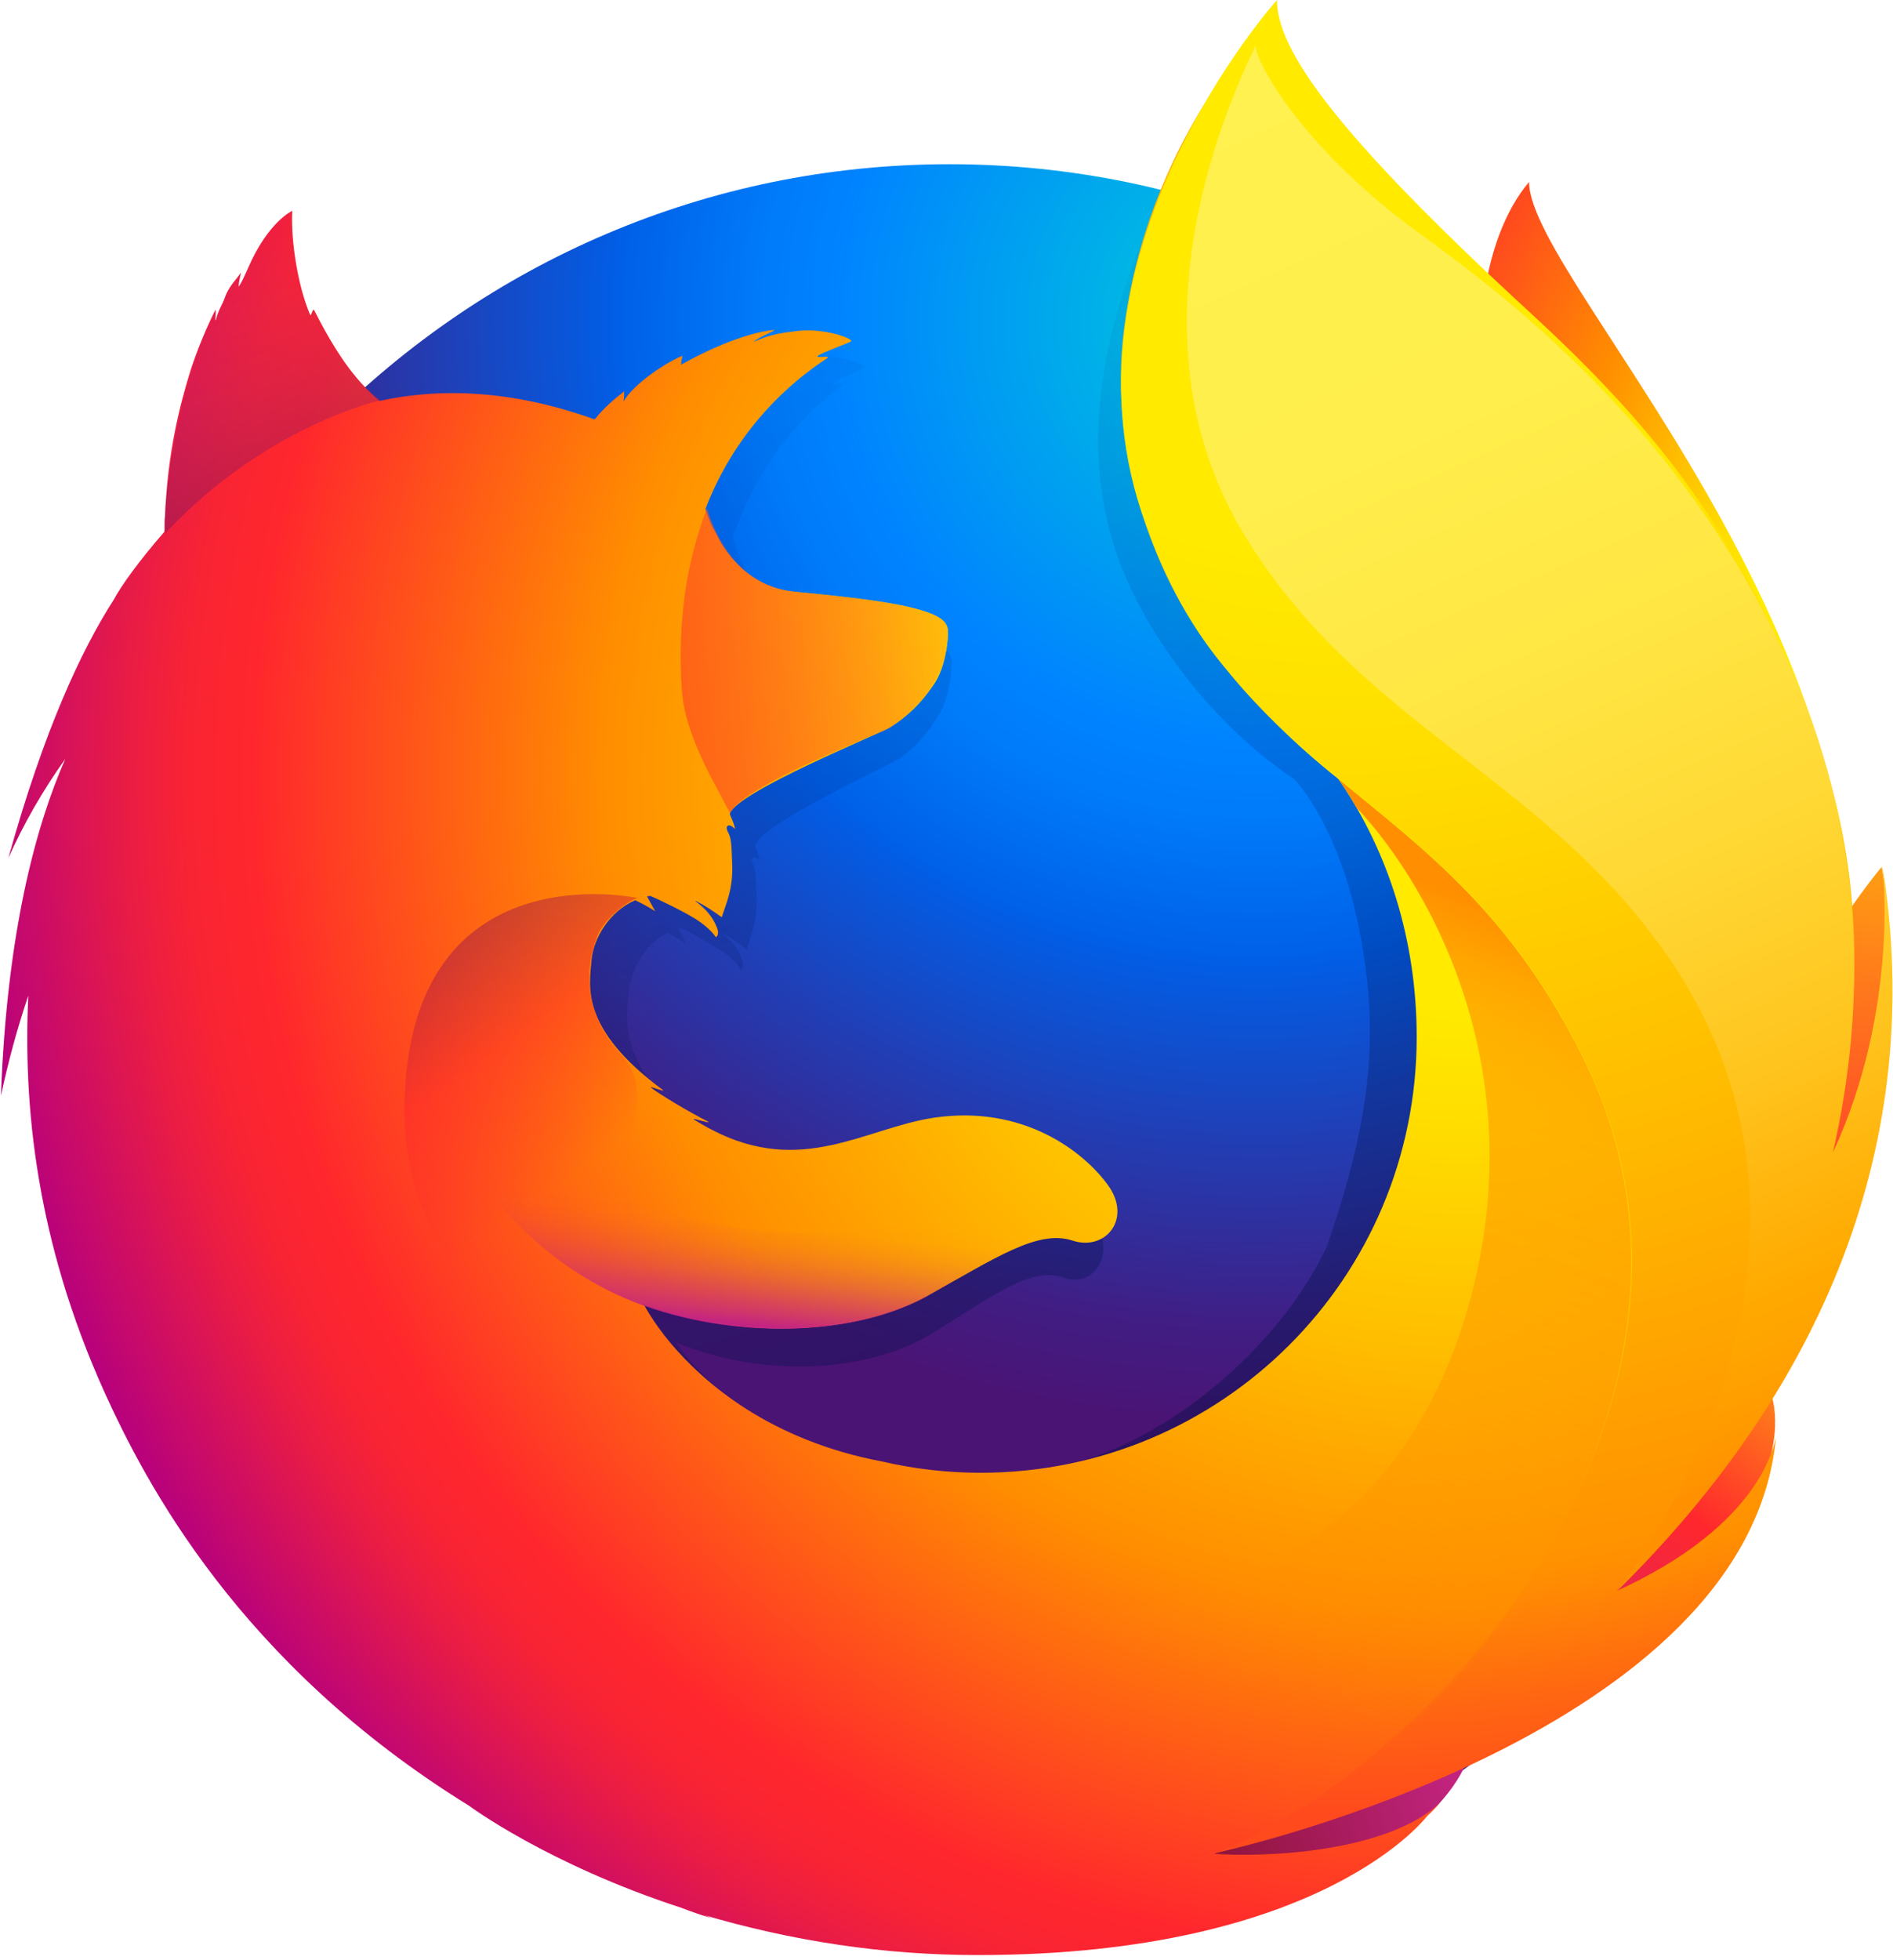
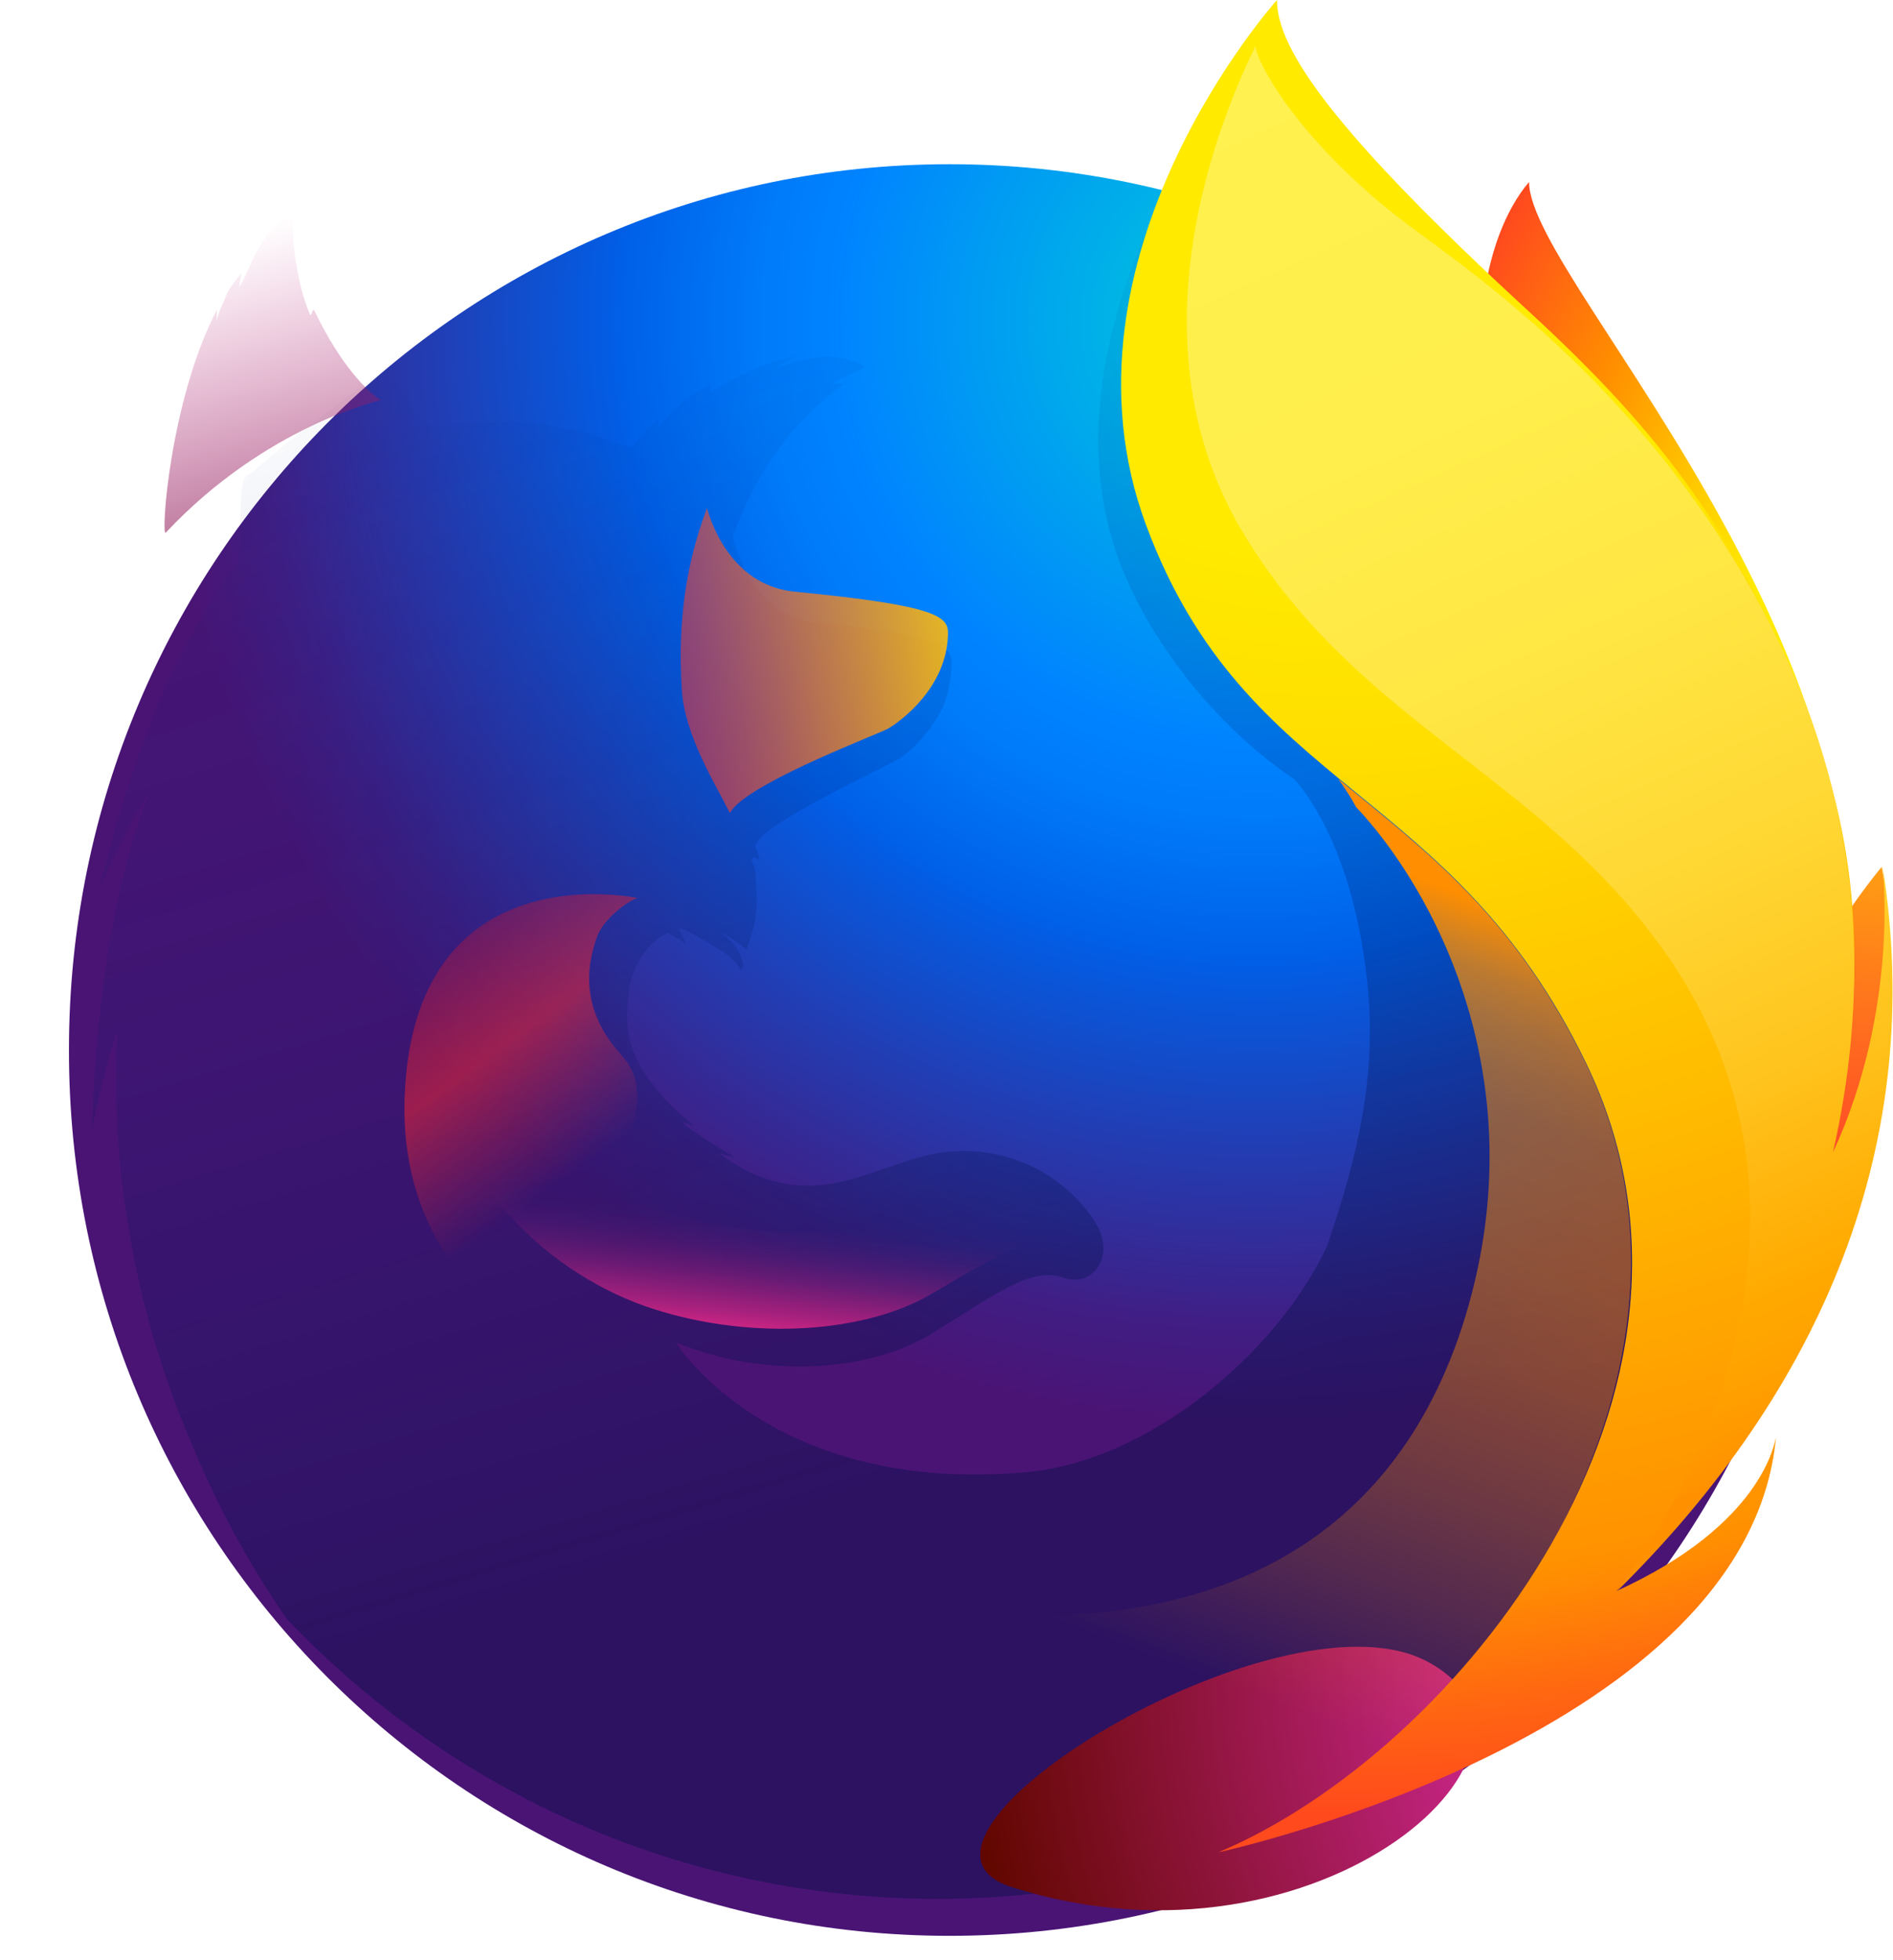
<svg xmlns="http://www.w3.org/2000/svg" aria-hidden="true" role="img" class="iconify iconify--logos" width="30.92" height="32" preserveAspectRatio="xMidYMid meet" viewBox="0 0 256 265">
  <defs>
    <radialGradient id="IconifyId-17b2bfeca9d-d6badc-3688" cx="-14920.226" cy="-8274.071" r="124.382" fx="-14928.161" fy="-8274.071" gradientTransform="matrix(.74 .029 -.049 1.09 10886.526 9537.696)" gradientUnits="userSpaceOnUse">
      <stop offset=".1" stop-color="#ffea00" />
      <stop offset=".17" stop-color="#ffde00" />
      <stop offset=".28" stop-color="#ffbf00" />
      <stop offset=".43" stop-color="#ff8e00" />
      <stop offset=".77" stop-color="#ff272d" />
      <stop offset=".87" stop-color="#e0255a" />
      <stop offset=".95" stop-color="#cc2477" />
      <stop offset="1" stop-color="#c42482" />
    </radialGradient>
    <radialGradient id="IconifyId-17b2bfeca9d-d6badc-3689" cx="-8176.534" cy="-7746.301" r="218.273" gradientTransform="translate(9957.373 9315.522) scale(1.197)" gradientUnits="userSpaceOnUse">
      <stop offset="0" stop-color="#00ccda" />
      <stop offset=".22" stop-color="#0083ff" />
      <stop offset=".26" stop-color="#007af9" />
      <stop offset=".33" stop-color="#0060e8" />
      <stop offset=".33" stop-color="#005fe7" />
      <stop offset=".44" stop-color="#2639ad" />
      <stop offset=".52" stop-color="#401e84" />
      <stop offset=".57" stop-color="#4a1475" />
    </radialGradient>
    <radialGradient id="IconifyId-17b2bfeca9d-d6badc-3690" cx="-9132.676" cy="-6696.7" r="73.626" gradientTransform="matrix(1.188 .117 -.117 1.188 10322.184 9194.845)" gradientUnits="userSpaceOnUse">
      <stop offset="0" stop-color="#ffea00" />
      <stop offset=".5" stop-color="#ff272d" />
      <stop offset="1" stop-color="#c42482" />
    </radialGradient>
    <radialGradient id="IconifyId-17b2bfeca9d-d6badc-3691" cx="-9139.338" cy="-6767.297" r="122.948" gradientTransform="matrix(1.188 .117 -.117 1.188 10322.184 9194.845)" gradientUnits="userSpaceOnUse">
      <stop offset="0" stop-color="#ffe900" />
      <stop offset=".16" stop-color="#ffaf0e" />
      <stop offset=".32" stop-color="#ff7a1b" />
      <stop offset=".47" stop-color="#ff4e26" />
      <stop offset=".62" stop-color="#ff2c2e" />
      <stop offset=".76" stop-color="#ff1434" />
      <stop offset=".89" stop-color="#ff0538" />
      <stop offset="1" stop-color="#ff0039" />
    </radialGradient>
    <radialGradient id="IconifyId-17b2bfeca9d-d6badc-3692" cx="-9121.947" cy="-6653.326" r="112.818" gradientTransform="matrix(1.188 .117 -.117 1.188 10322.184 9194.845)" gradientUnits="userSpaceOnUse">
      <stop offset="0" stop-color="#ff272d" />
      <stop offset=".5" stop-color="#c42482" />
      <stop offset=".99" stop-color="#620700" />
    </radialGradient>
    <radialGradient id="IconifyId-17b2bfeca9d-d6badc-3693" cx="227.574" cy="408.42" r="215.776" fx="235.292" fy="404.605" gradientTransform="translate(-29.473 -291.75) scale(.973)" gradientUnits="userSpaceOnUse">
      <stop offset=".16" stop-color="#ffea00" />
      <stop offset=".23" stop-color="#ffde00" />
      <stop offset=".37" stop-color="#ffbf00" />
      <stop offset=".54" stop-color="#ff8e00" />
      <stop offset=".76" stop-color="#ff272d" />
      <stop offset=".8" stop-color="#f92433" />
      <stop offset=".84" stop-color="#e91c45" />
      <stop offset=".89" stop-color="#cf0e62" />
      <stop offset=".94" stop-color="#b5007f" />
    </radialGradient>
    <radialGradient id="IconifyId-17b2bfeca9d-d6badc-3694" cx="215.202" cy="308.35" r="245.92" gradientTransform="translate(-29.473 -291.75) scale(.973)" gradientUnits="userSpaceOnUse">
      <stop offset=".28" stop-color="#ffea00" />
      <stop offset=".4" stop-color="#fd0" />
      <stop offset=".63" stop-color="#ffba00" />
      <stop offset=".86" stop-color="#ff9100" />
      <stop offset=".93" stop-color="#ff6711" />
      <stop offset=".99" stop-color="#ff4a1d" />
    </radialGradient>
    <linearGradient id="IconifyId-17b2bfeca9d-d6badc-3695" gradientUnits="userSpaceOnUse" x1="145.243" y1="481.786" x2="93.837" y2="313.629" gradientTransform="translate(0 -286)">
      <stop offset="0" stop-color="#000f43" stop-opacity=".4" />
      <stop offset=".48" stop-color="#001962" stop-opacity=".17" />
      <stop offset="1" stop-color="#002079" stop-opacity="0" />
    </linearGradient>
    <linearGradient id="IconifyId-17b2bfeca9d-d6badc-3696" gradientUnits="userSpaceOnUse" x1="-9348.662" y1="-6754.194" x2="-9266.217" y2="-6775.209" gradientTransform="matrix(1.22 .12 -.12 1.22 10634.76 9460)">
      <stop offset="0" stop-color="#c42482" stop-opacity=".5" />
      <stop offset=".47" stop-color="#ff272d" stop-opacity=".5" />
      <stop offset=".49" stop-color="#ff2c2c" stop-opacity=".51" />
      <stop offset=".68" stop-color="#ff7a1a" stop-opacity=".72" />
      <stop offset=".83" stop-color="#ffb20d" stop-opacity=".87" />
      <stop offset=".94" stop-color="#ffd605" stop-opacity=".96" />
      <stop offset="1" stop-color="#ffe302" />
    </linearGradient>
    <linearGradient id="IconifyId-17b2bfeca9d-d6badc-3697" gradientUnits="userSpaceOnUse" x1="103.092" y1="-1126.781" x2="88.439" y2="-1164.334" gradientTransform="matrix(.99 .1 -.1 .99 -175.62 1176.21)">
      <stop offset="0" stop-color="#891551" stop-opacity=".6" />
      <stop offset="1" stop-color="#c42482" stop-opacity="0" />
    </linearGradient>
    <linearGradient id="IconifyId-17b2bfeca9d-d6badc-3698" gradientUnits="userSpaceOnUse" x1="-193.279" y1="534.177" x2="-168.009" y2="562.877" gradientTransform="matrix(.99 .1 -.1 .99 303.51 -384.2)">
      <stop offset=".01" stop-color="#891551" stop-opacity=".5" />
      <stop offset=".48" stop-color="#ff272d" stop-opacity=".5" />
      <stop offset="1" stop-color="#ff272d" stop-opacity="0" />
    </linearGradient>
    <linearGradient id="IconifyId-17b2bfeca9d-d6badc-3699" gradientUnits="userSpaceOnUse" x1="-144.684" y1="583.677" x2="-144.665" y2="563.596" gradientTransform="matrix(.99 .1 -.1 .99 303.51 -384.2)">
      <stop offset="0" stop-color="#c42482" />
      <stop offset=".08" stop-color="#c42482" stop-opacity=".81" />
      <stop offset=".21" stop-color="#c42482" stop-opacity=".57" />
      <stop offset=".33" stop-color="#c42482" stop-opacity=".36" />
      <stop offset=".45" stop-color="#c42482" stop-opacity=".2" />
      <stop offset=".56" stop-color="#c42482" stop-opacity=".09" />
      <stop offset=".67" stop-color="#c42482" stop-opacity=".02" />
      <stop offset=".77" stop-color="#c42482" stop-opacity="0" />
    </linearGradient>
    <linearGradient id="IconifyId-17b2bfeca9d-d6badc-3700" gradientUnits="userSpaceOnUse" x1="166.591" y1="295.714" x2="248.667" y2="479.246" gradientTransform="translate(0 -286)">
      <stop offset="0" stop-color="#fff14f" />
      <stop offset=".27" stop-color="#ffee4c" />
      <stop offset=".45" stop-color="#ffe643" />
      <stop offset=".61" stop-color="#ffd834" />
      <stop offset=".76" stop-color="#ffc41e" />
      <stop offset=".89" stop-color="#ffab02" />
      <stop offset=".9" stop-color="#ffa900" />
      <stop offset=".95" stop-color="#ffa000" />
      <stop offset="1" stop-color="#ff9100" />
    </linearGradient>
    <linearGradient id="IconifyId-17b2bfeca9d-d6badc-3701" gradientUnits="userSpaceOnUse" x1="182.888" y1="401.274" x2="144.011" y2="505.662" gradientTransform="translate(0 -286)">
      <stop offset="0" stop-color="#ff8e00" />
      <stop offset=".04" stop-color="#ff8e00" stop-opacity=".86" />
      <stop offset=".08" stop-color="#ff8e00" stop-opacity=".73" />
      <stop offset=".13" stop-color="#ff8e00" stop-opacity=".63" />
      <stop offset=".18" stop-color="#ff8e00" stop-opacity=".56" />
      <stop offset=".23" stop-color="#ff8e00" stop-opacity=".51" />
      <stop offset=".28" stop-color="#ff8e00" stop-opacity=".5" />
      <stop offset=".39" stop-color="#ff8e00" stop-opacity=".48" />
      <stop offset=".52" stop-color="#ff8e00" stop-opacity=".42" />
      <stop offset=".68" stop-color="#ff8e00" stop-opacity=".31" />
      <stop offset=".84" stop-color="#ff8e00" stop-opacity=".17" />
      <stop offset="1" stop-color="#ff8e00" stop-opacity="0" />
    </linearGradient>
  </defs>
  <path fill="url(#IconifyId-17b2bfeca9d-d6badc-3688)" d="M206.8 24.6c-6.4 7.5-9.4 24.3-2.9 41.4s16.5 13.4 22.7 30.8c8.2 23 4.4 53.9 4.4 53.9s9.9 28.6 16.8-1.8c15.3-57.1-41-110.2-41-124.3z" />
  <path fill="url(#IconifyId-17b2bfeca9d-d6badc-3689)" d="M128.4 261.7c65.9 0 119.2-53.6 119.2-119.8S194.2 22.2 128.4 22.2S9.3 75.8 9.3 141.9c-.1 66.2 53.3 119.8 119.1 119.8z" />
  <path fill="url(#IconifyId-17b2bfeca9d-d6badc-3695)" d="M217.7 215.8c-2.6 1.8-5.3 3.4-8.1 4.9c3.7-5.5 7.2-11.1 10.3-16.9c2.5-2.8 4.9-5.5 6.8-8.5c.9-1.5 2-3.2 3.1-5.3c6.7-12.1 14.1-31.6 14.3-51.6v-1.5c0-5-.5-10.1-1.5-15c.1.4.1.8.2 1.2c-.1-.3-.1-.6-.2-.9c.1.5.2 1.1.3 1.6c1.4 11.6.4 22.9-4.5 31.3c-.1.1-.2.2-.2.4c2.5-12.7 3.4-26.7.6-40.7c0 0-1.1-6.8-9.5-27.5c-4.8-11.9-13.4-21.7-20.9-28.8c-6.6-8.2-12.7-13.7-16-17.2c-6.9-7.3-9.8-12.8-11-16.3c-1-.5-14.3-13.4-15.3-13.9c-5.8 9-23.9 37-15.3 63.1c3.9 11.9 13.8 24.2 24.2 31.1c.5.5 6.2 6.7 8.9 20.7c2.8 14.5 1.3 25.7-4.4 42.4c-6.8 14.6-24.2 29.1-40.5 30.6c-34.8 3.2-47.6-17.5-47.6-17.5c12.4 5 26.2 3.9 34.6-1.2c8.4-5.2 13.5-9.1 17.7-7.6c4.1 1.5 7.3-2.9 4.4-7.5c-4.6-7.1-13-10.7-21.3-9.3c-8.4 1.4-16.2 8.1-27.2 1.6c-.7-.4-1.4-.9-2.1-1.4s2.4.7 1.6.2c-2.1-1.2-6-3.7-6.9-4.6c-.2-.2 1.7.6 1.5.4c-10.3-8.5-9-14.3-8.7-17.9c.3-2.9 2.1-6.6 5.3-8.1c1.5.8 2.5 1.5 2.5 1.5s-.7-1.3-1-2c.1-.1.2 0 .4-.1c1.3.6 4 2.2 5.5 3.1c1.9 1.3 2.5 2.5 2.5 2.5s.5-.3.1-1.4c-.1-.5-.7-2-2.6-3.5h.1c1.1.6 2.2 1.4 3.2 2.2c.5-1.9 1.5-3.9 1.3-7.5c-.1-2.5-.1-3.2-.5-4.2c-.4-.8.2-1.2.9-.3c-.1-.7-.3-1.4-.6-2v-.1c.9-3 18.3-10.9 19.6-11.8c2.1-1.5 3.8-3.4 5.1-5.6c1-1.5 1.7-3.7 1.9-7c.1-2.4-1-4-18.7-5.8c-4.8-.5-7.7-4-9.3-7.2c-.3-.7-.6-1.3-.9-2s-.5-1.5-.7-2.3c2.9-8.3 7.7-15.3 14.9-20.6c.4-.4-1.6.1-1.2-.3c.5-.4 3.4-1.6 4-1.9c.7-.3-2.9-1.9-6.1-1.5s-3.9.8-5.7 1.5c.7-.7 3-1.7 2.5-1.6c-3.5.5-7.8 2.6-11.5 4.9c0-.4.1-.8.2-1.2c-1.7.7-6 3.7-7.2 6.2c.1-.5.1-1 .1-1.5c-1.3 1.1-2.5 2.3-3.5 3.7l-.6.2c-10-4-18.9-4.3-26.3-2.5c-1.6-1.6-2.4-.4-6.2-8.6c-.3-.5.2.5 0 0c-.6-1.6.4 2.1 0 0c-6.2 5-14.4 10.6-18.4 14.5c0 .2 4.6-1.3 0 0c-1.6.5-1.5 1.4-1.7 10.1c-.1.7 0 1.4-.1 2c-3.2 4-5.3 7.4-6.1 9.2c-4.1 7-8.6 18-12.9 35.3c1.9-4.7 4.2-9.2 6.9-13.5c-3.6 9.2-7.1 23.7-7.8 45.9c.9-4.6 2-9.1 3.4-13.6c-.9 18.5 2.3 36.9 9.3 54c2.5 6.1 6.6 15.4 13.7 25.6c22.2 23.3 53.4 37.8 88 37.8c36.1 0 68.6-15.8 90.9-40.9z" />
-   <path fill="url(#IconifyId-17b2bfeca9d-d6badc-3690)" d="M190.9 232.7c43.7-5.1 63.1-50.1 38.2-51c-22.4-.7-58.9 53.4-38.2 51z" />
  <path fill="url(#IconifyId-17b2bfeca9d-d6badc-3691)" d="M232.3 172.5c30.1-17.5 22.2-55.3 22.2-55.3s-11.6 13.5-19.5 35c-7.7 21.3-20.8 30.9-2.7 20.3z" />
  <path fill="url(#IconifyId-17b2bfeca9d-d6badc-3692)" d="M136.8 255.1c42 13.4 78-19.7 55.8-30.7c-20.2-9.9-75.7 24.4-55.8 30.7z" />
-   <path fill="url(#IconifyId-17b2bfeca9d-d6badc-3693)" d="M235.5 188.6c1-1.4 2.4-6 3.6-8.1c7.4-12 7.5-21.5 7.5-21.7c4.5-22.3 4.1-31.5 1.3-48.3c-2.2-13.6-11.9-33.1-20.3-42.4c-8.6-9.7-2.6-6.5-10.9-13.6c-7.3-8.1-14.5-16.2-18.3-19.4c-28-23.4-27.4-28.4-26.8-29.2l-.4.4c-.3-1.3-.6-2.4-.6-2.4S155.2 19.1 152 44.6c-2.1 16.6 4.1 34 13.2 45.1c4.7 5.8 10 11 15.8 15.6c6.8 9.8 10.6 21.9 10.6 34.9c0 32.6-26.4 58.9-59 58.9c-4.4 0-8.9-.5-13.2-1.5c-15.4-2.9-24.2-10.7-28.7-16c-2.5-3-3.6-5.2-3.6-5.2c13.8 4.9 29 3.9 38.3-1.2c9.3-5.2 15-9 19.6-7.5c4.5 1.5 8.1-2.9 4.9-7.4c-3.2-4.5-11.4-11-23.6-9.2c-9.3 1.4-17.9 8-30.1 1.6c-.8-.4-1.6-.9-2.3-1.3c-.8-.5 2.6.7 1.8.2c-2.4-1.2-6.6-3.7-7.7-4.6c-.2-.2 1.8.6 1.7.4c-11.4-8.4-10-14.1-9.7-17.7c.3-2.9 2.4-6.5 5.9-8c1.7.8 2.7 1.5 2.7 1.5s-.7-1.3-1.1-2c.1-.1.3 0 .4-.1c1.4.6 4.5 2.1 6.1 3.1c2.1 1.3 2.8 2.5 2.8 2.5s.6-.3.1-1.4c-.2-.5-.8-2-2.9-3.5h.1c1.2.6 2.4 1.4 3.5 2.2c.6-1.9 1.6-3.9 1.4-7.5c-.1-2.5-.1-3.2-.6-4.1c-.4-.8.2-1.2 1-.3c-.1-.7-.4-1.3-.7-2v-.1c1-3 20.3-10.8 21.7-11.7c2.3-1.4 4.2-3.3 5.7-5.5c1.1-1.5 1.9-3.7 2.1-7c.1-1.5-.4-2.6-5.5-3.8c-3.1-.7-7.8-1.3-15.2-2c-5.3-.5-8.5-3.9-10.3-7.1c-.3-.7-.7-1.3-1-1.9c-.3-.7-.6-1.5-.8-2.2c3.2-8.4 9-15.5 16.5-20.4c.4-.4-1.7.1-1.3-.3c.5-.4 3.8-1.6 4.4-1.9c.8-.3-3.2-1.8-6.8-1.5c-3.6.4-4.3.7-6.3 1.5c.8-.7 3.3-1.6 2.7-1.6c-3.6.4-8.4 2.4-12.5 4.7c0-.4.1-.8.2-1.2c-1.9.7-6.6 3.7-8 6.2c.1-.5.1-1 .1-1.4c-1.4 1.1-2.8 2.3-3.9 3.7l-.1.1c-11.1-4-20.9-4.3-29.1-2.5c-1.8-1.6-4.7-4.1-8.8-12.2c-.3-.5-.4 1-.6.5c-1.6-3.7-2.6-9.8-2.4-14c0 0-3.3 1.5-6 7.8c-.5 1.1-.8 1.8-1.2 2.4c-.2.2.3-2.1.3-1.9c-.5.8-1.7 1.9-2.2 3.4c-.4 1.1-.9 1.7-1.2 3l-.1.1c0-.4.1-1.6 0-1.4c-1.3 2.6-2.4 5.3-3.3 8c-1.5 4.8-3.2 11.4-3.5 20c-.1.6 0 1.4-.1 2c-3.5 4-5.9 7.4-6.8 9.1c-4.5 7-9.5 17.8-14.3 35c2.1-4.7 4.7-9.2 7.7-13.4c-4 9.1-7.9 23.5-8.7 45.5c1-4.6 2.2-9.1 3.7-13.5c-.7 14.7 1 33 10.3 53.6c5.5 12.1 18.2 36.7 49.3 55.9c0 0 10.6 7.9 28.7 13.8c1.3.5 2.7 1 4.1 1.4c-.4-.2-.9-.4-1.3-.5c12.1 3.6 24.6 5.5 37.3 5.5c47 0 60.9-18.9 60.9-18.9l-.1.1c.7-.6 1.3-1.3 1.9-1.9c-7.4 7-24.4 7.5-30.7 7c10.8-3.2 17.9-5.9 31.7-11.1c1.6-.6 3.3-1.3 5-2.1l.5-.3c.3-.2.7-.3 1-.5c6.7-3.2 13.1-7.1 18.9-11.8c13.9-11.1 16.9-21.9 18.5-29c-.2.7-.9 2.3-1.4 3.3c-3.6 7.6-11.5 12.4-20.1 16.4c4.1-5.4 7.9-11 11.4-16.8c2.8-2.8 3.6-7.2 5.8-10.1z" />
  <path fill="url(#IconifyId-17b2bfeca9d-d6badc-3694)" d="M218.6 215.1c5.7-6.2 10.7-13.4 14.6-21.5c9.9-20.8 25.2-55.5 13.2-91.6c-9.5-28.6-22.6-44.2-39.2-59.5c-27-24.8-34.5-35.9-34.5-42.5c0 0-31.2 34.7-17.7 71s41.2 34.9 59.5 72.7c21.6 44.5-17.4 93.1-49.7 106.7c2-.4 71.7-16.2 75.4-56.1c-.2.7-1.8 11.8-21.6 20.8z" />
  <path fill="url(#IconifyId-17b2bfeca9d-d6badc-3696)" d="M128.2 85.8c.1-2.4-1.1-3.9-20.6-5.8c-8-.7-11.1-8.1-12-11.3c-2.8 7.4-4 15.2-3.4 24.6c.4 6.2 4.6 12.8 6.5 16.6c0 0 .4-.6.6-.8c3.7-3.9 19.3-9.8 20.8-10.6c1.7-1 7.9-5.5 8.1-12.7z" />
  <path fill="url(#IconifyId-17b2bfeca9d-d6badc-3697)" d="M42.5 42c-.3-.5-.4 1-.6.5c-1.6-3.7-2.6-9.7-2.3-14c0 0-3.3 1.5-6 7.8c-.5 1.1-.8 1.8-1.2 2.4c-.2.2.3-2.1.3-1.9c-.5.8-1.7 1.9-2.2 3.3c-.4 1.1-.9 1.8-1.2 3.2c-.1.4.1-1.7 0-1.4c-6.4 12.3-7.6 30.9-6.9 30.1C36 57.5 51.5 54.1 51.5 54.1c-1.9-1.2-5.5-4.8-9-12.1z" />
  <path fill="url(#IconifyId-17b2bfeca9d-d6badc-3698)" d="M93.9 193.4c-18.7-8-40-19.3-39.2-44.9c1.1-33.7 31.5-27.1 31.5-27.1c-1.1.3-4.2 2.5-5.3 4.8c-1.1 2.9-3.2 9.5 3.1 16.4c10 10.8-20.5 25.6 26.5 53.6c1.2.6-11-.4-16.6-2.8z" />
  <path fill="url(#IconifyId-17b2bfeca9d-d6badc-3699)" d="M87.3 176.6c13.3 4.6 28.7 3.8 38-1.3c6.2-3.5 14.2-9 19-7.6c-4.2-1.7-7.4-2.5-11.3-2.6c-.7 0-1.4 0-2.1-.1c-1.4 0-2.8.1-4.2.2c-2.4.2-5 1.7-7.4 1.5c-.1 0 2.3-1 2.1-1c-1.3.3-2.7.3-4.1.5c-.9.1-1.7.2-2.7.3c-27.7 2.3-51-15-51-15c-2 6.6 8.9 19.9 23.7 25.1z" />
  <path fill="url(#IconifyId-17b2bfeca9d-d6badc-3700)" d="M218.5 215.3c28-27.5 42.1-60.8 36.1-98.3c0 0 2.4 19.2-6.7 38.8c4.4-19.2 4.9-43-6.7-67.7c-15.4-32.9-40.8-50.3-50.5-57.5c-14.7-11-20.8-22.1-20.9-24.4c-4.4 9-17.7 39.8-1.4 66.3c15.2 24.9 39.2 32.2 55.9 55c31 42.1-5.8 87.8-5.8 87.8z" />
  <path fill="url(#IconifyId-17b2bfeca9d-d6badc-3701)" d="M214.5 143.8c-9.8-20.2-22-29-33.5-38.5c1.3 1.9 1.7 2.5 2.4 3.8c10.2 10.8 25.1 37.2 14.3 70.4c-20.5 62.4-102.3 33-110.9 24.8c3.5 36.1 63.9 53.4 103.3 30c22.3-21.4 40.4-57.4 24.4-90.5z" />
</svg>